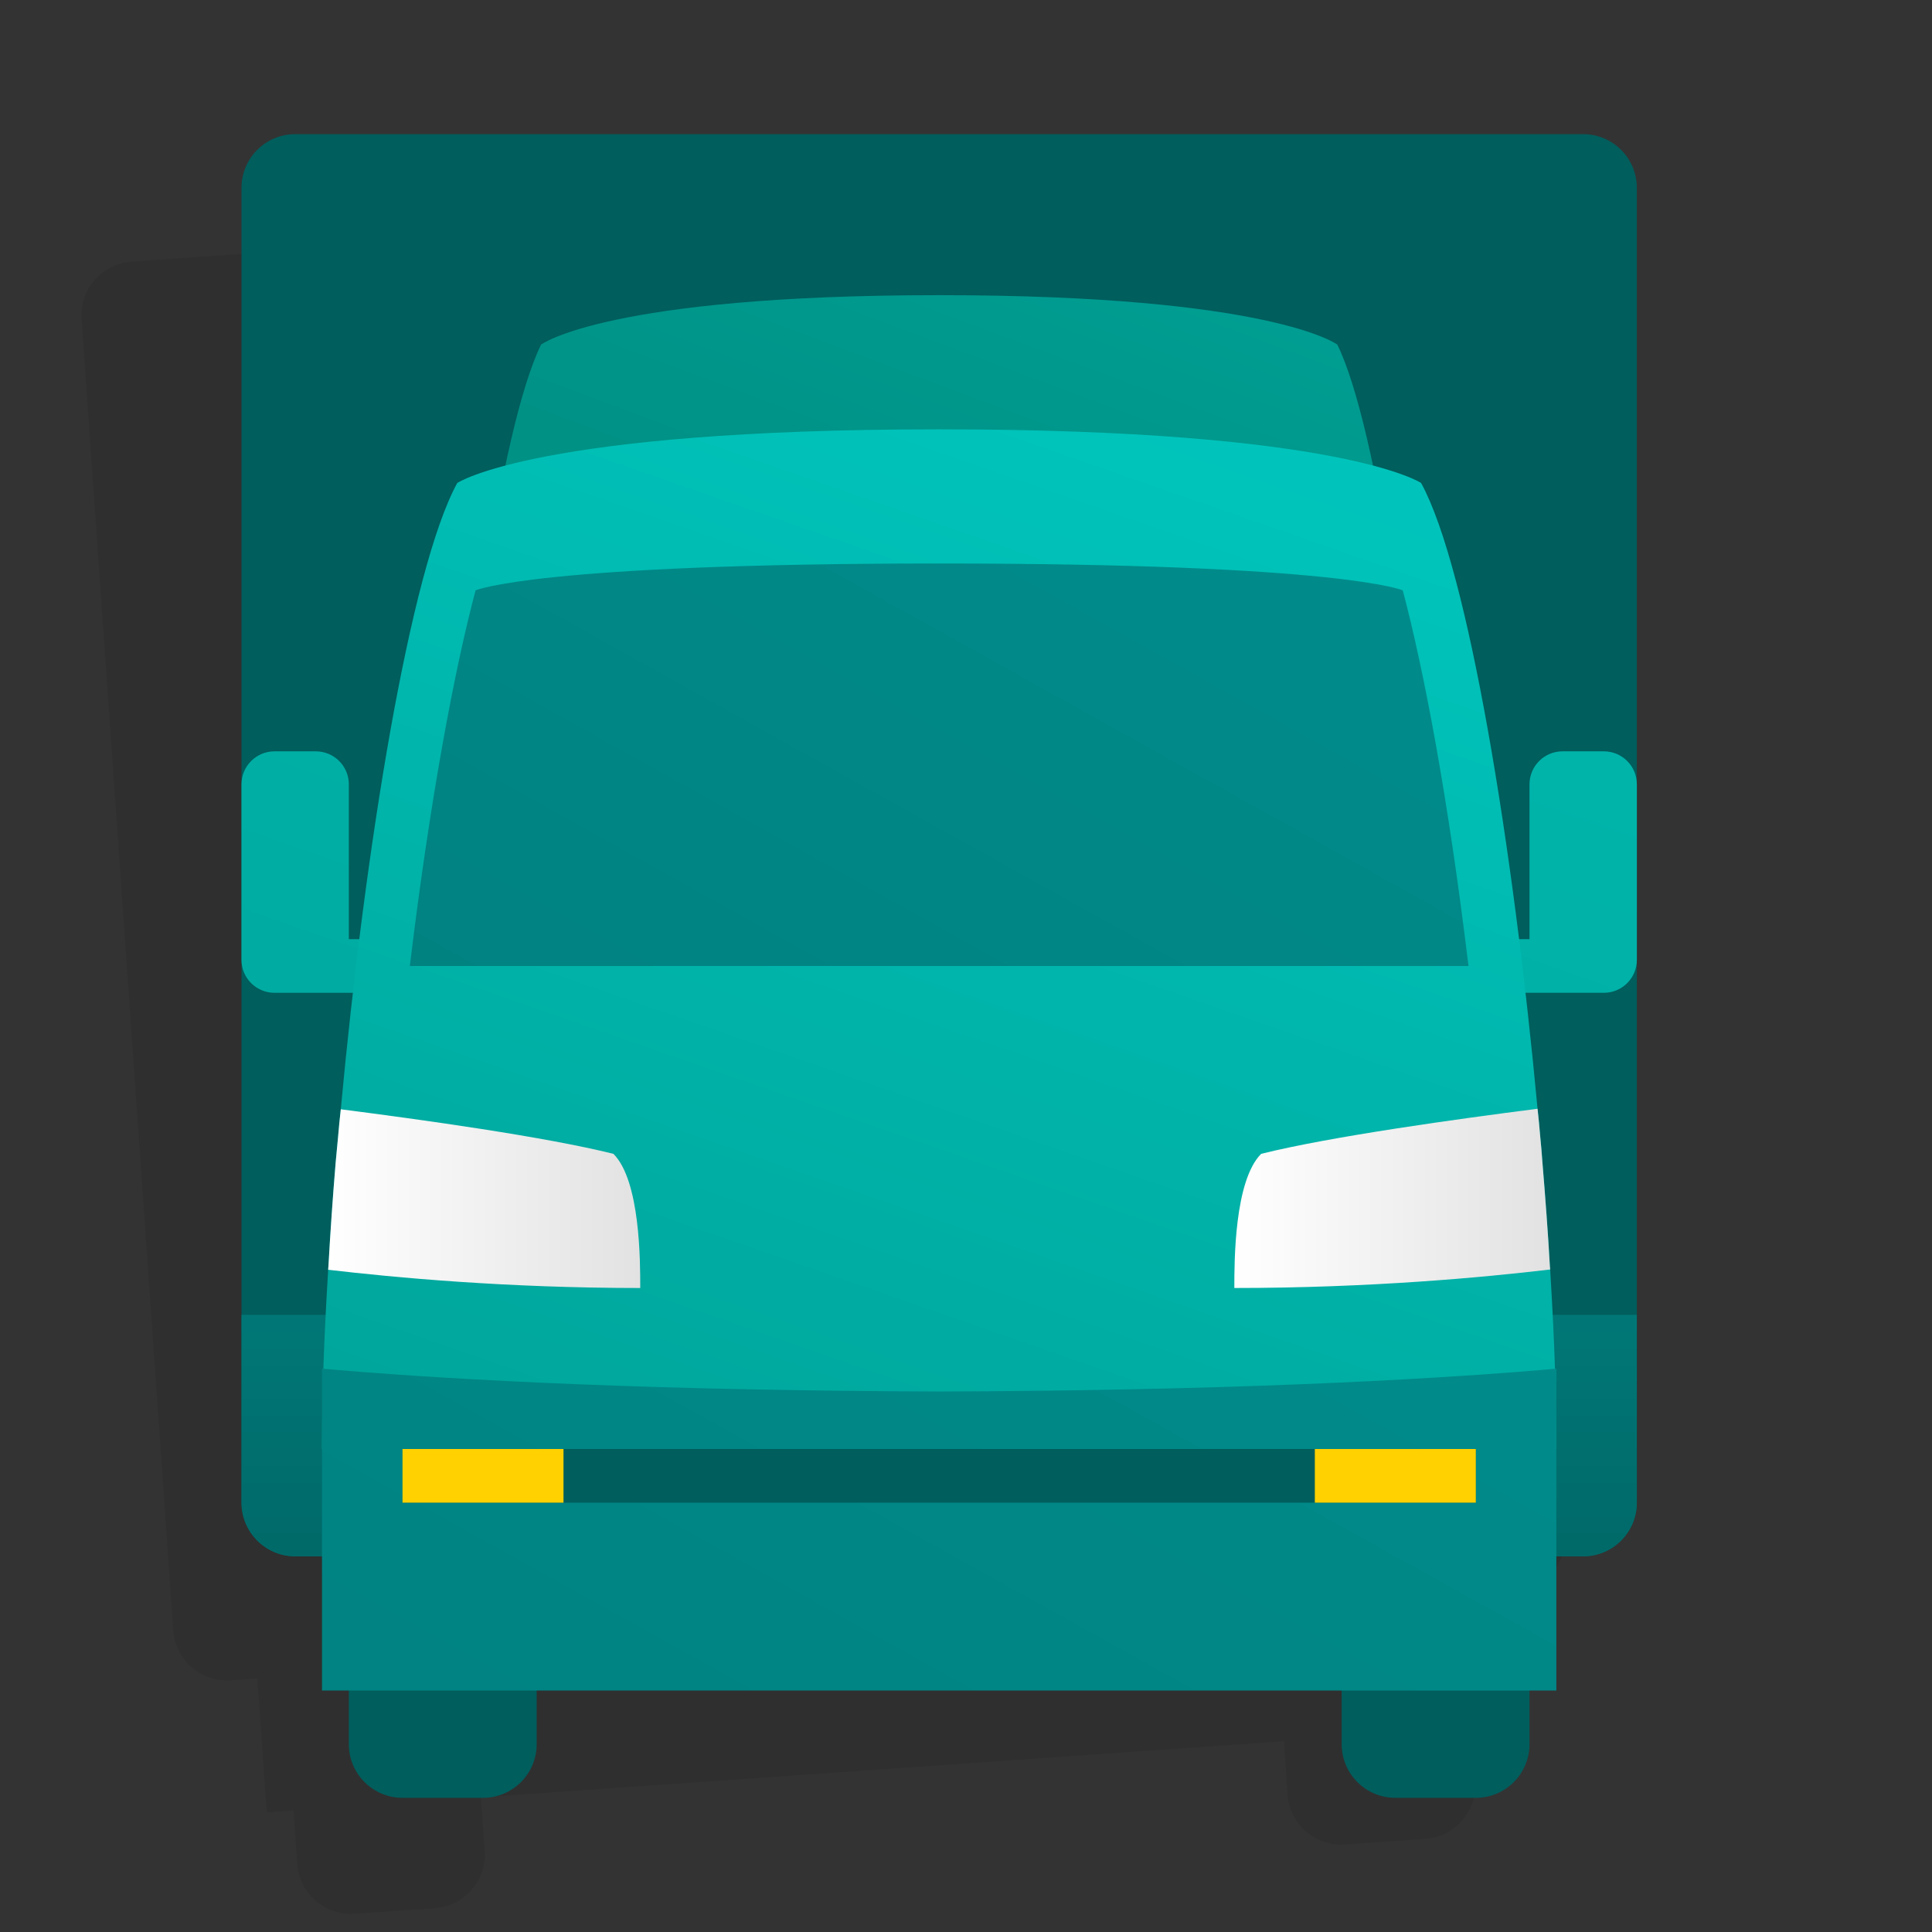
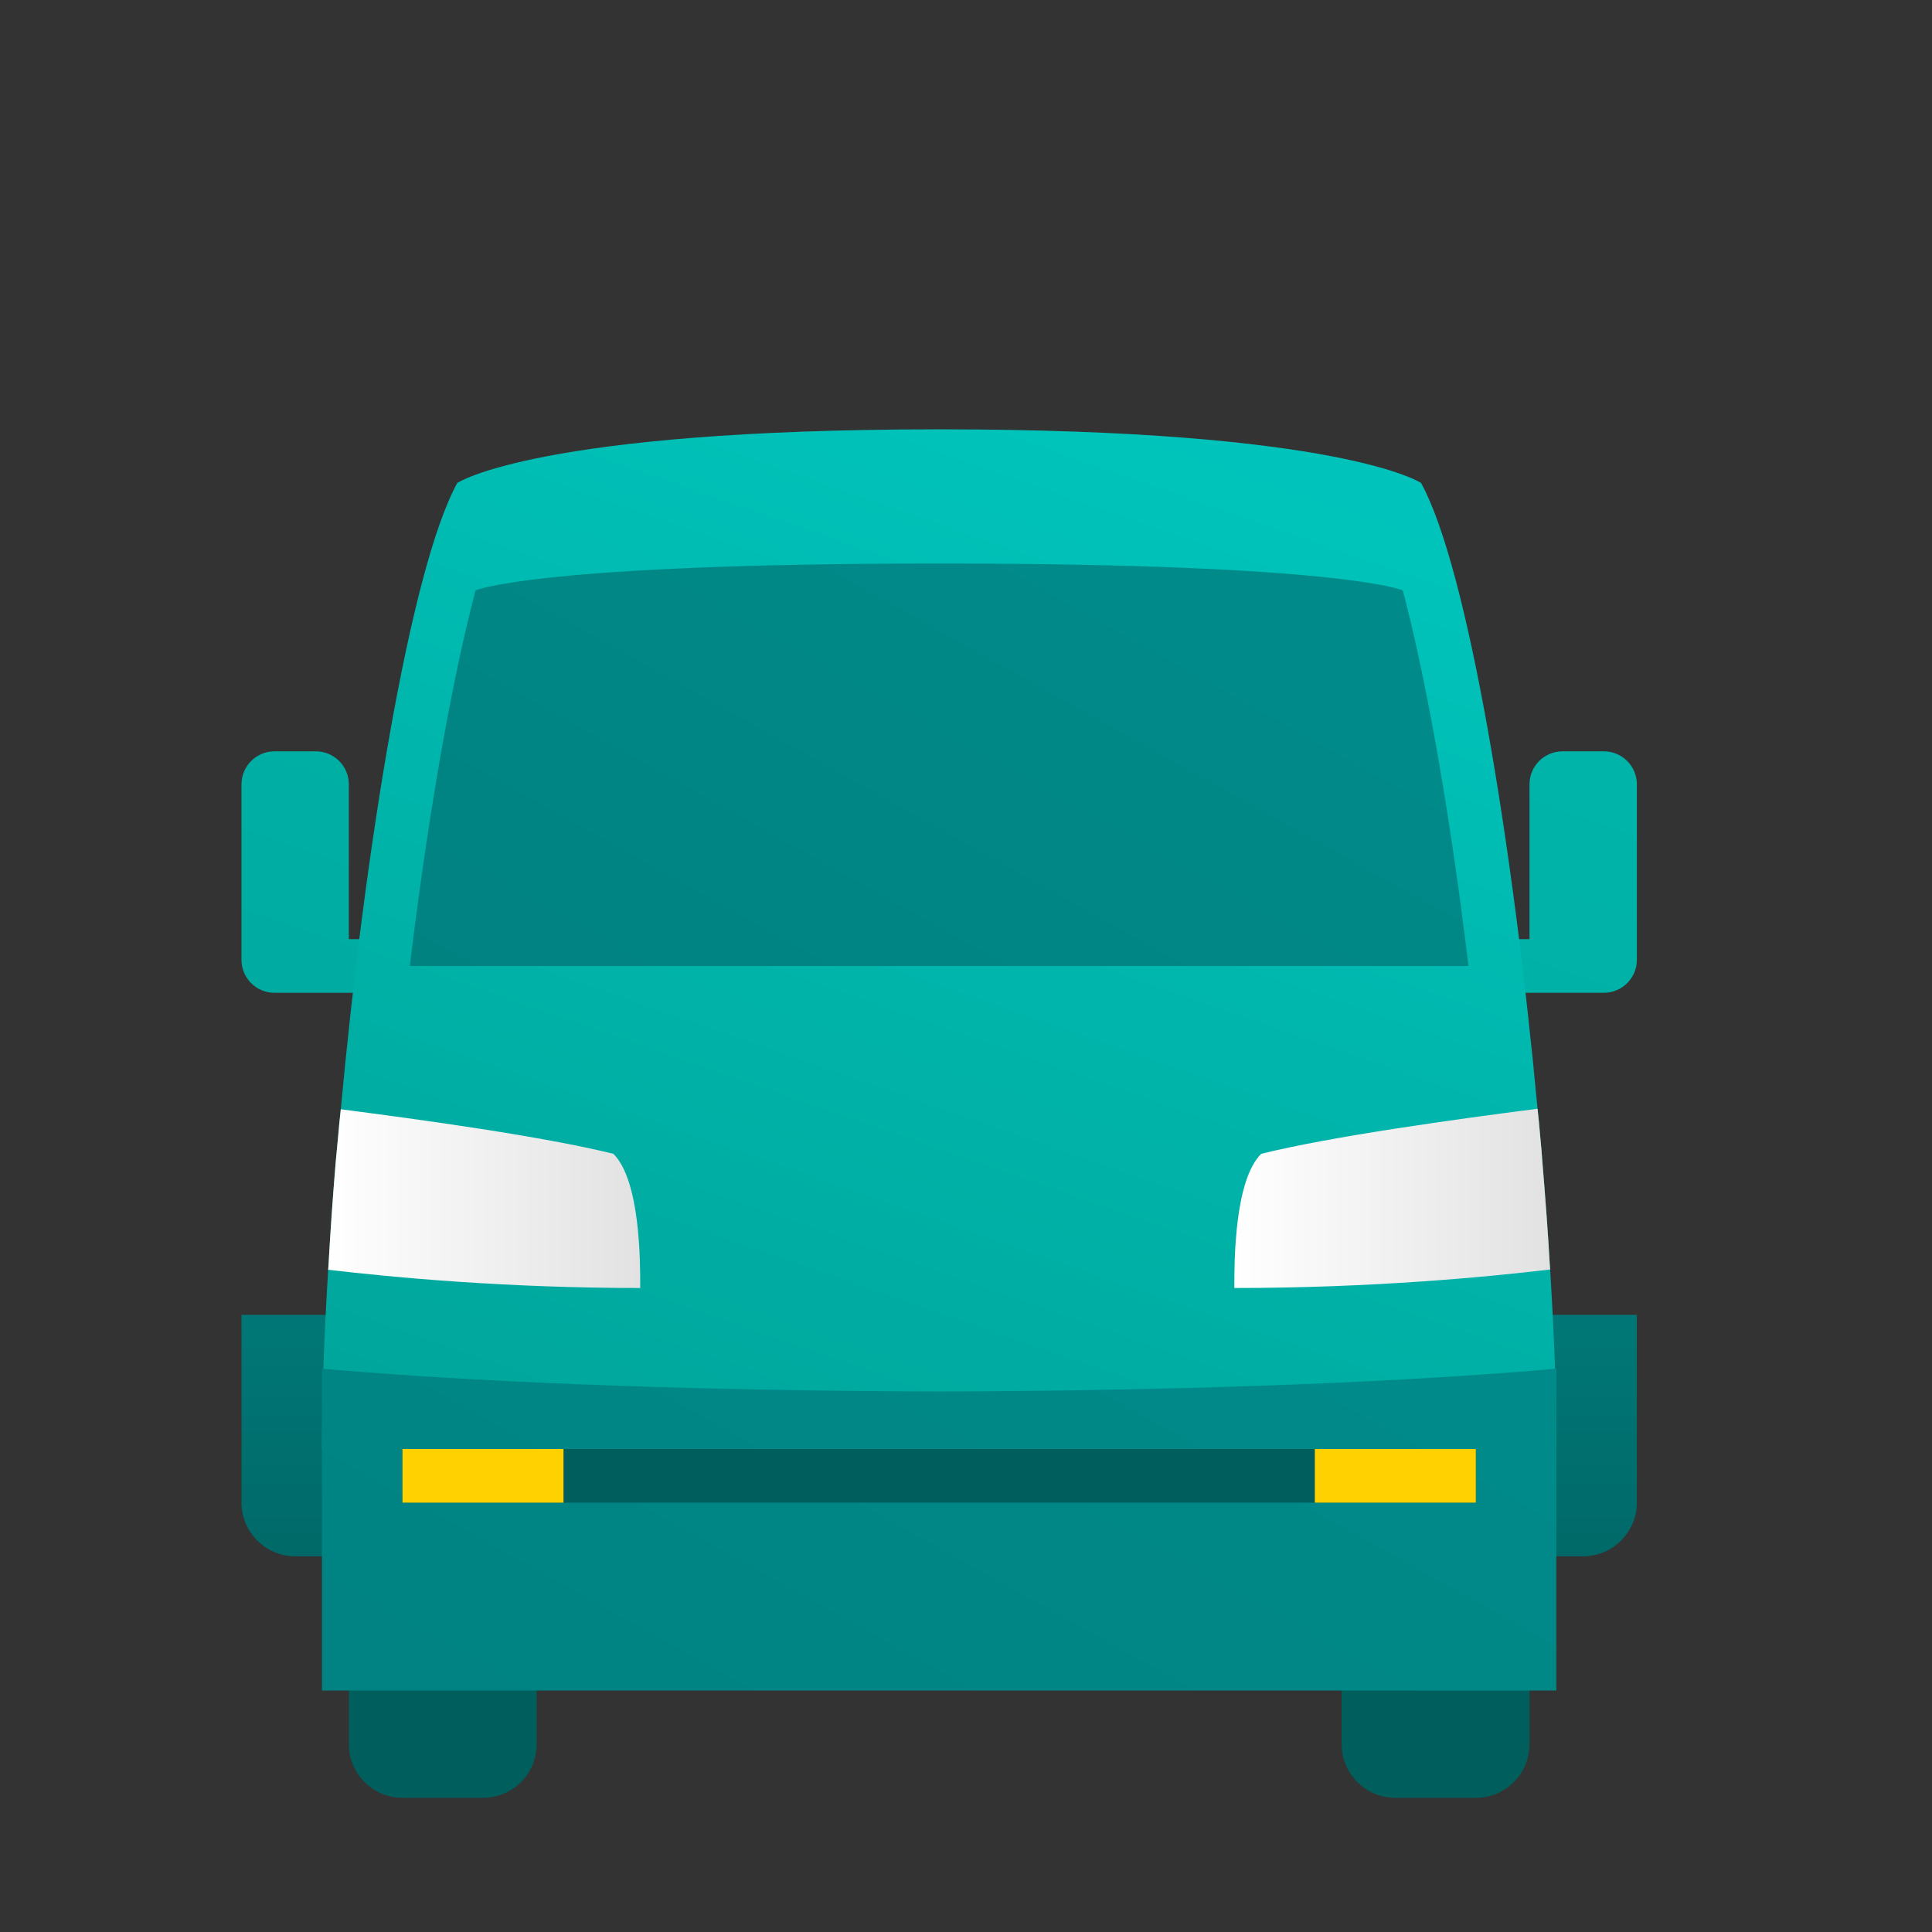
<svg xmlns="http://www.w3.org/2000/svg" fill="none" height="72" viewBox="0 0 72 72" width="72">
  <rect x="0" y="0" width="72" height="72" fill="#333333" stroke="none" />
-   <path d="M52.779 6.401L4.896 9.75C3.799 9.827 2.964 10.787 3.04 11.885L4.591 34.061L5.047 40.584L5.97 53.782L6.458 60.765C6.535 61.862 7.495 62.697 8.593 62.621L9.591 62.551L9.94 67.539L10.938 67.469L11.078 69.464C11.155 70.566 12.111 71.397 13.213 71.32L16.206 71.111C17.308 71.034 18.139 70.078 18.062 68.976L17.922 66.981L32.885 65.935L47.848 64.889L47.988 66.884C48.065 67.986 49.021 68.817 50.123 68.74L53.116 68.531C54.218 68.454 55.049 67.498 54.972 66.396L54.832 64.401L55.83 64.331L55.481 59.343L56.479 59.273C57.576 59.196 58.411 58.236 58.335 57.138L57.847 50.155L56.924 36.957L56.468 30.434L54.917 8.258C54.84 7.161 53.88 6.326 52.782 6.402L52.779 6.401Z" fill="black" opacity="0.08" />
-   <path d="M59 5H11C9.895 5 9 5.895 9 7V56C9 57.105 9.895 58 11 58H59C60.105 58 61 57.105 61 56V7C61 5.895 60.105 5 59 5Z" fill="url(#paint0_linear_14014_2185)" />
  <path d="M61 49V56C61 57.1 60.1 58 59 58H11C9.9 58 9 57.1 9 56V49H61Z" fill="url(#paint1_linear_14014_2185)" />
  <path d="M13 35V29.23C13 28.55 12.449 28 11.769 28H10.23C9.55 28 8.999 28.551 8.999 29.23V35.769C8.999 36.449 9.55 36.999 10.23 36.999H15.999V34.999H12.999L13 35Z" fill="url(#paint2_linear_14014_2185)" />
-   <path d="M53.901 41.671C53.876 41.045 53.843 40.4 53.802 39.737C53.744 38.576 53.662 37.37 53.571 36.145C53.555 35.859 53.53 35.565 53.505 35.279C52.781 26.077 51.345 15.912 49.838 12.842C49.838 12.842 47.392 11 35.001 11C22.61 11 20.164 12.842 20.164 12.842C18.657 15.911 17.221 26.076 16.497 35.279L16.423 36.163C16.332 37.379 16.258 38.576 16.2 39.737C16.159 40.4 16.126 41.054 16.101 41.681C16.076 42.215 16.06 42.74 16.043 43.247C16.018 44.223 16.002 45.144 16.002 46.001H54C54 45.144 53.983 44.223 53.959 43.247C53.942 42.74 53.926 42.216 53.901 41.672V41.671Z" fill="url(#paint3_linear_14014_2185)" />
  <path d="M57 35V29.23C57 28.55 57.551 28 58.231 28H59.77C60.45 28 61.001 28.551 61.001 29.23V35.769C61.001 36.449 60.45 36.999 59.77 36.999H54.001V34.999H57.001L57 35Z" fill="url(#paint4_linear_14014_2185)" />
  <path d="M58 54H12C12 53.07 12.02 52.07 12.05 51.01C12.07 50.46 12.09 49.89 12.12 49.31C12.15 48.67 12.19 48 12.23 47.32C12.23 47.28 12.24 47.24 12.24 47.2C12.31 45.94 12.4 44.64 12.51 43.32L12.6 42.36C12.63 42.02 12.66 41.68 12.7 41.34C13.6 31.63 15.28 21.22 17.04 18C17.04 18 20 16 35 16C50 16 52.96 18 52.96 18C54.72 21.21 56.4 31.62 57.3 41.32C57.34 41.67 57.37 42.01 57.4 42.36C57.43 42.67 57.46 42.99 57.48 43.3C57.59 44.63 57.69 45.94 57.76 47.2C57.76 47.24 57.77 47.27 57.77 47.31C57.81 47.99 57.85 48.66 57.88 49.3C57.91 49.89 57.93 50.46 57.95 51.01C57.98 52.07 58 53.07 58 54Z" fill="url(#paint5_linear_14014_2185)" />
  <path d="M18 61H15C13.895 61 13 61.895 13 63V65C13 66.105 13.895 67 15 67H18C19.105 67 20 66.105 20 65V63C20 61.895 19.105 61 18 61Z" fill="url(#paint6_linear_14014_2185)" />
  <path d="M52 67H55C56.105 67 57 66.105 57 65V63C57 61.895 56.105 61 55 61H52C50.895 61 50 61.895 50 63V65C50 66.105 50.895 67 52 67Z" fill="url(#paint7_linear_14014_2185)" />
  <path d="M57.95 51.009C57.37 51.061 51.75 51.592 41.85 51.78C39.76 51.823 37.47 51.849 35 51.857C32.53 51.848 30.24 51.823 28.15 51.78C18.25 51.592 12.63 51.06 12.05 51.009C12.02 51 12 51 12 51V63H58V51C58 51 57.98 51 57.95 51.009Z" fill="url(#paint8_linear_14014_2185)" />
  <path d="M55 54H15V56H55V54Z" fill="url(#paint9_linear_14014_2185)" />
  <path d="M21 54H15V56H21V54Z" fill="#FFD100" />
  <path d="M55 54H49V56H55V54Z" fill="#FFD100" />
  <path d="M17.723 22C16.933 24.977 16.027 29.77 15.273 36H54.727C53.973 29.769 53.067 24.976 52.277 22C52.277 22 50 21 35 21C20 21 17.723 22 17.723 22Z" fill="url(#paint10_linear_14014_2185)" />
  <path d="M57.77 47.31C55.34 47.6 51.07 48 46 48C46 47 46 44 47 43C49.61 42.35 54.33 41.7 57.3 41.32C57.34 41.67 57.37 42.01 57.4 42.36C57.43 42.67 57.46 42.99 57.48 43.3C57.59 44.63 57.69 45.94 57.76 47.2C57.76 47.24 57.77 47.27 57.77 47.31Z" fill="url(#paint11_linear_14014_2185)" />
  <path d="M23.86 48C18.89 48 14.69 47.61 12.229 47.32C12.229 47.28 12.239 47.24 12.239 47.2C12.309 45.94 12.399 44.64 12.509 43.32L12.6 42.36C12.63 42.02 12.659 41.68 12.7 41.34C15.669 41.72 20.29 42.36 22.86 43C23.86 44 23.86 47 23.86 48Z" fill="url(#paint12_linear_14014_2185)" />
  <defs>
    <linearGradient gradientUnits="userSpaceOnUse" id="paint0_linear_14014_2185" x1="60.796" x2="50.996" y1="-63.834" y2="-27.617">
      <stop stop-color="#009695" />
      <stop offset="0.695" stop-color="#006F6E" />
      <stop offset="1" stop-color="#005E5D" />
    </linearGradient>
    <linearGradient gradientUnits="userSpaceOnUse" id="paint1_linear_14014_2185" x1="35" x2="35" y1="29.916" y2="65.025">
      <stop stop-color="#009695" />
      <stop offset="0.695" stop-color="#006F6E" />
      <stop offset="1" stop-color="#005E5D" />
    </linearGradient>
    <linearGradient gradientUnits="userSpaceOnUse" id="paint2_linear_14014_2185" x1="33.66" x2="-13.65" y1="-27.515" y2="107.808">
      <stop stop-color="#00C4BB" />
      <stop offset="1" stop-color="#009185" />
    </linearGradient>
    <linearGradient gradientUnits="userSpaceOnUse" id="paint3_linear_14014_2185" x1="58.581" x2="39.453" y1="-28.14" y2="23.027">
      <stop stop-color="#00C4BB" />
      <stop offset="1" stop-color="#009185" />
    </linearGradient>
    <linearGradient gradientUnits="userSpaceOnUse" id="paint4_linear_14014_2185" x1="74.532" x2="27.221" y1="-13.226" y2="122.097">
      <stop stop-color="#00C4BB" />
      <stop offset="1" stop-color="#009185" />
    </linearGradient>
    <linearGradient gradientUnits="userSpaceOnUse" id="paint5_linear_14014_2185" x1="44.32" x2="20.147" y1="16.29" y2="85.732">
      <stop stop-color="#00C4BB" />
      <stop offset="1" stop-color="#009185" />
    </linearGradient>
    <linearGradient gradientUnits="userSpaceOnUse" id="paint6_linear_14014_2185" x1="36.498" x2="28.102" y1="-35.347" y2="6.366">
      <stop stop-color="#009695" />
      <stop offset="1" stop-color="#005E5D" />
    </linearGradient>
    <linearGradient gradientUnits="userSpaceOnUse" id="paint7_linear_14014_2185" x1="72.128" x2="63.731" y1="-28.54" y2="13.173">
      <stop stop-color="#009695" />
      <stop offset="1" stop-color="#005E5D" />
    </linearGradient>
    <linearGradient gradientUnits="userSpaceOnUse" id="paint8_linear_14014_2185" x1="64.761" x2="-44.049" y1="3.431" y2="199.288">
      <stop stop-color="#009695" />
      <stop offset="0.695" stop-color="#006F6E" />
      <stop offset="1" stop-color="#005E5D" />
    </linearGradient>
    <linearGradient gradientUnits="userSpaceOnUse" id="paint9_linear_14014_2185" x1="72.125" x2="64.62" y1="-72.71" y2="-46.893">
      <stop stop-color="#009695" />
      <stop offset="0.695" stop-color="#006F6E" />
      <stop offset="1" stop-color="#005E5D" />
    </linearGradient>
    <linearGradient gradientUnits="userSpaceOnUse" id="paint10_linear_14014_2185" x1="59.384" x2="-28.209" y1="-12.574" y2="144.667">
      <stop stop-color="#009695" />
      <stop offset="1" stop-color="#005E5D" />
    </linearGradient>
    <linearGradient gradientUnits="userSpaceOnUse" id="paint11_linear_14014_2185" x1="46" x2="57.77" y1="44.66" y2="44.66">
      <stop stop-color="white" />
      <stop offset="1" stop-color="#E2E2E2" />
    </linearGradient>
    <linearGradient gradientUnits="userSpaceOnUse" id="paint12_linear_14014_2185" x1="12.229" x2="23.86" y1="44.67" y2="44.67">
      <stop stop-color="white" />
      <stop offset="1" stop-color="#E2E2E2" />
    </linearGradient>
  </defs>
</svg>